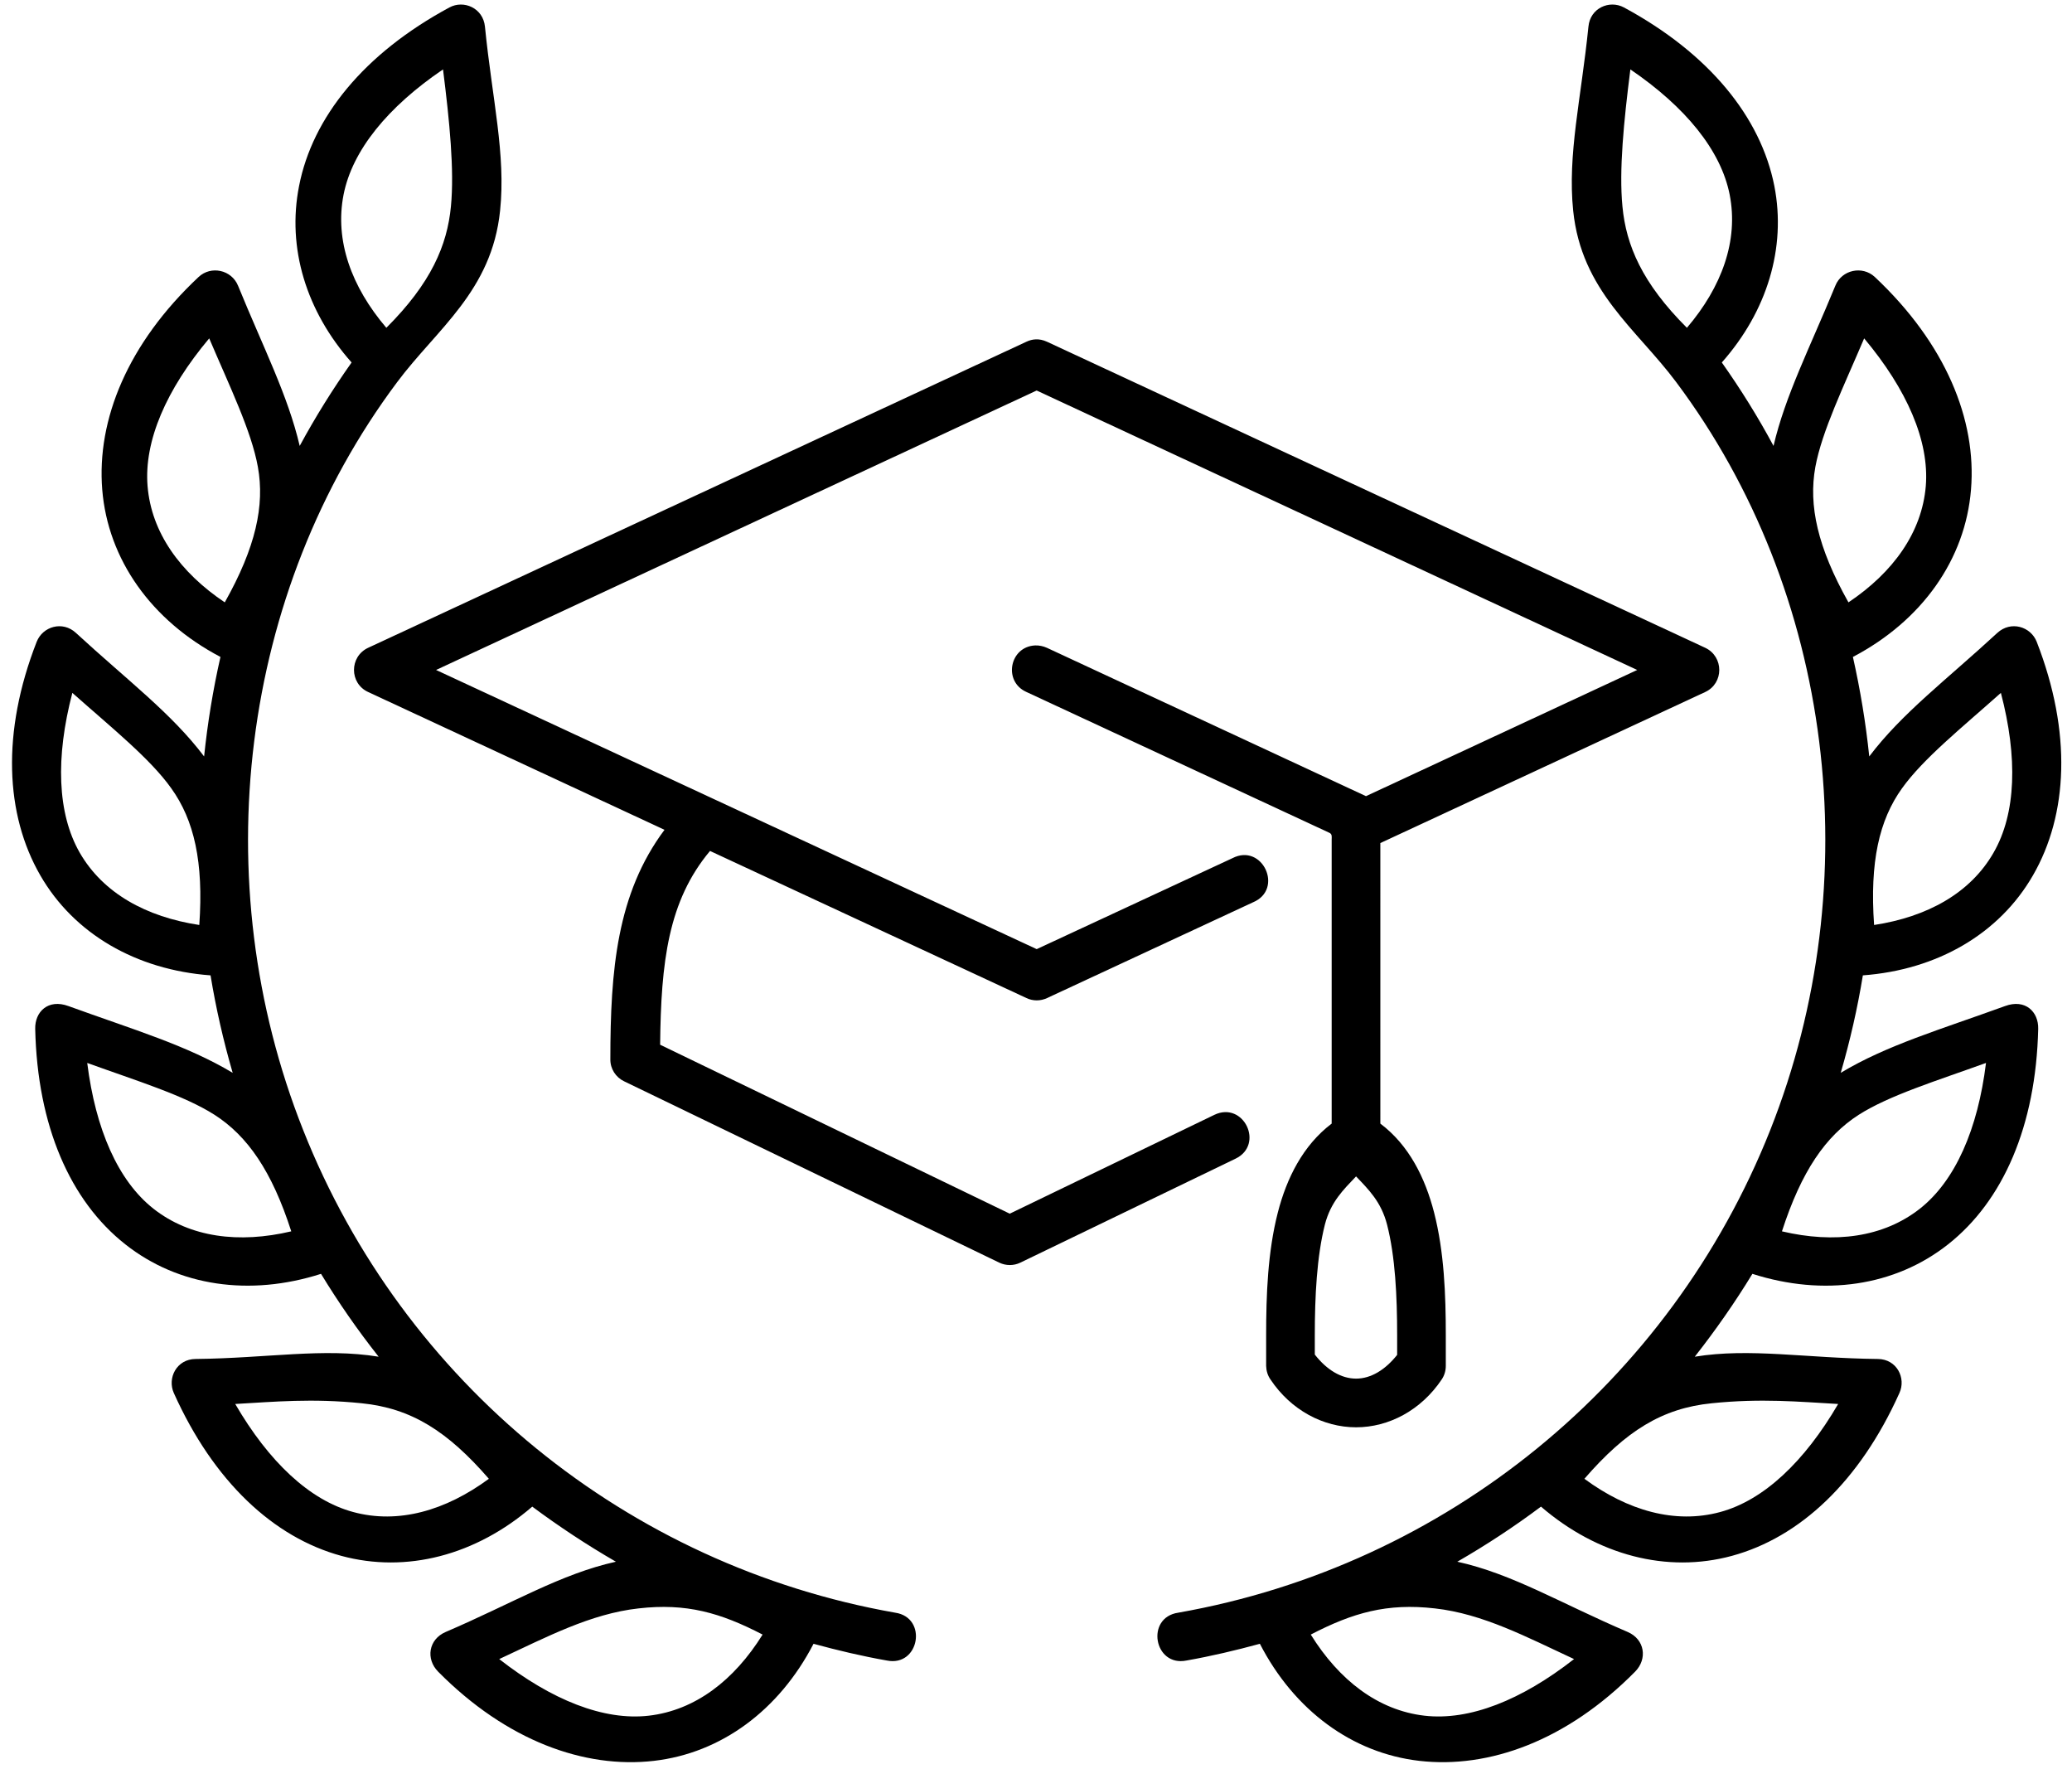
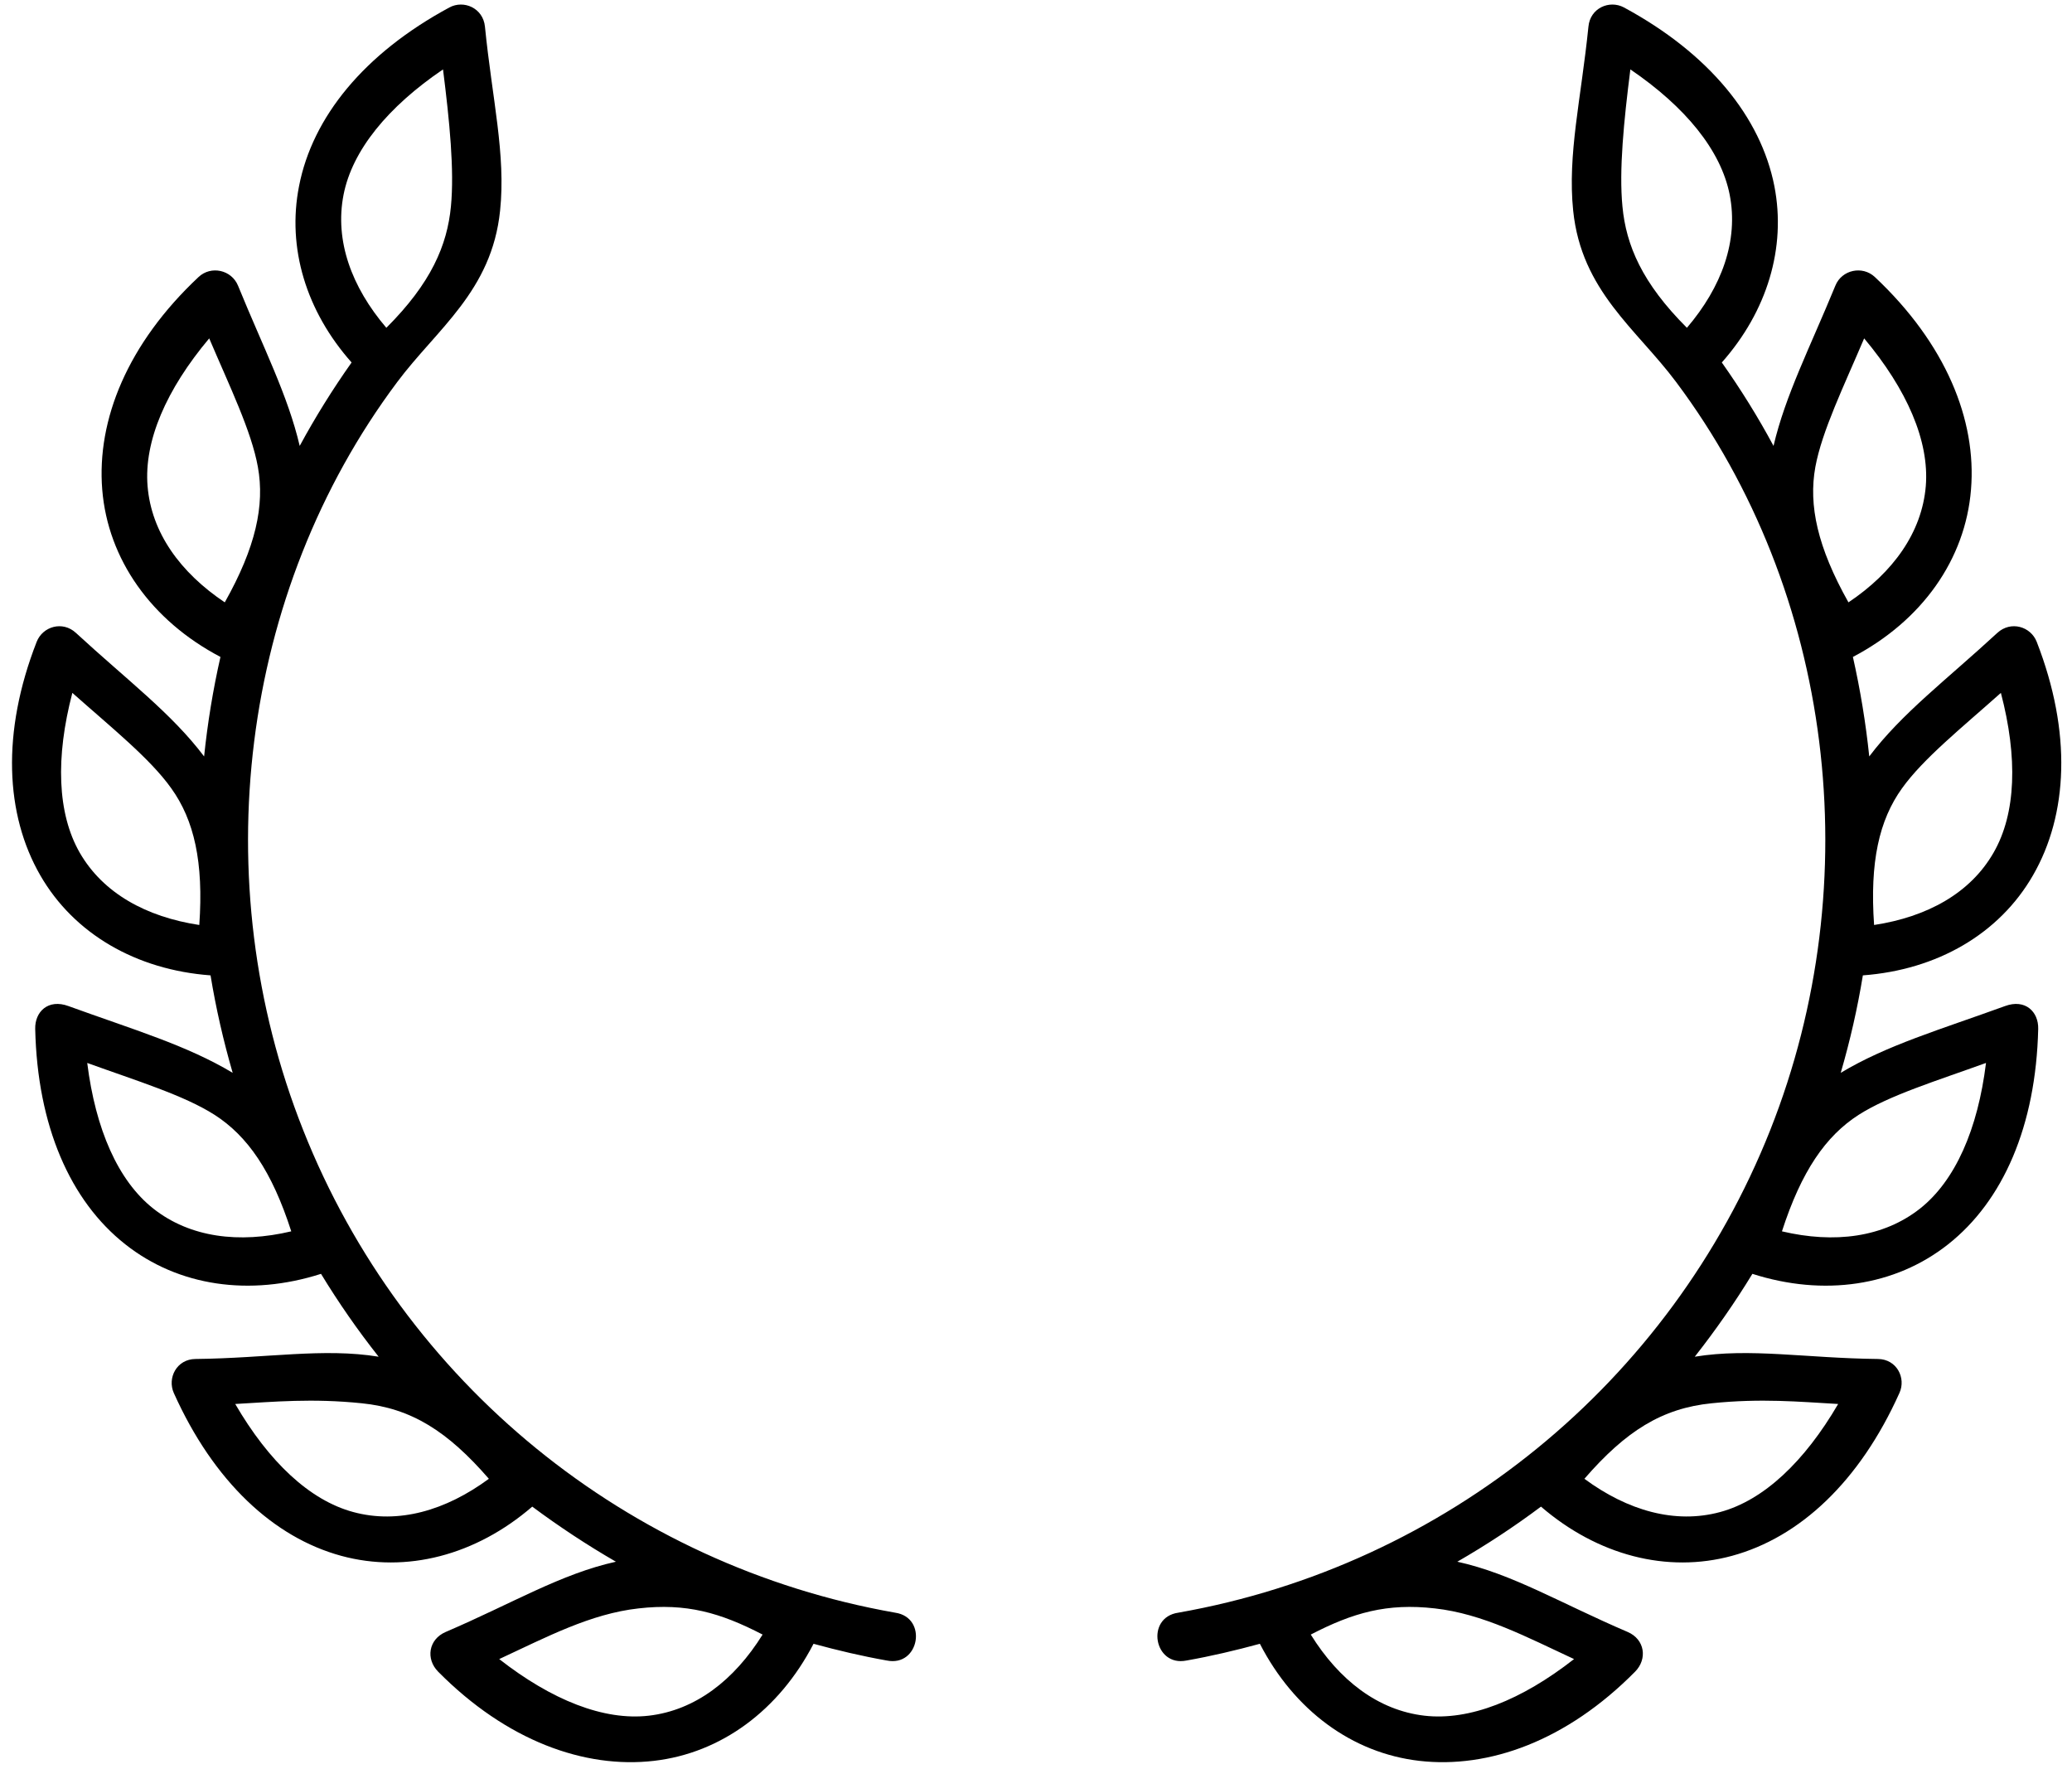
<svg xmlns="http://www.w3.org/2000/svg" height="68.7" preserveAspectRatio="xMidYMid meet" version="1.0" viewBox="4.7 10.7 80.5 68.7" width="80.5" zoomAndPan="magnify">
  <g id="change1_1">
-     <path d="M57.385,56.396c0.486,0.511,0.975,0.984,1.205,1.875c0.317,1.24,0.391,2.776,0.391,4.298v0.76 c-0.464,0.584-1.021,0.922-1.595,0.922c-0.577,0-1.14-0.338-1.604-0.934v-0.749c0-1.521,0.078-3.058,0.391-4.298 C56.401,57.38,56.901,56.907,57.385,56.396z M44.578,23.974L19,35.864c-0.729,0.344-0.729,1.376,0,1.715l11.517,5.354 c-1.85,2.475-2.104,5.448-2.104,8.917c-0.005,0.364,0.208,0.697,0.537,0.853l14.573,7.043c0.26,0.124,0.563,0.124,0.818,0 l8.36-4.038c1.134-0.546,0.317-2.249-0.823-1.703l-7.948,3.839l-13.583-6.563c0.032-3.224,0.317-5.593,1.938-7.527l12.296,5.715 c0.25,0.119,0.542,0.119,0.798,0l8-3.719c1.213-0.505,0.369-2.318-0.798-1.715l-7.604,3.533L21.642,36.724l23.333-10.855 l23.333,10.855l-10.538,4.902l-12.395-5.762c-0.146-0.066-0.303-0.098-0.458-0.093c-0.995,0.046-1.251,1.401-0.339,1.808 l11.776,5.473c0.109,0.052,0.083,0.167,0.083,0.26v11.033c-1.115,0.844-1.75,2.12-2.093,3.458c-0.391,1.525-0.453,3.187-0.453,4.766 v1.186c0.005,0.188,0.058,0.371,0.167,0.527c0.797,1.197,2.057,1.86,3.327,1.86c1.271,0,2.527-0.663,3.328-1.86 c0.105-0.156,0.158-0.339,0.158-0.527v-1.186c0-1.579-0.063-3.24-0.454-4.766c-0.344-1.339-0.969-2.615-2.089-3.458V43.448 l12.625-5.869c0.724-0.338,0.724-1.371,0-1.715l-25.577-11.89C45.068,23.833,44.802,23.869,44.578,23.974z" fill="inherit" />
-   </g>
+     </g>
  <g id="change1_2">
    <path d="M34.328,74.193c-1.104,1.776-2.618,2.942-4.421,3.151c-1.746,0.202-3.771-0.604-5.812-2.199 c1.848-0.859,3.547-1.76,5.411-1.968C31.366,72.964,32.688,73.344,34.328,74.193z M18.751,65.208 c1.926,0.194,3.333,1.079,4.942,2.934c-1.682,1.239-3.521,1.766-5.27,1.291c-1.699-0.458-3.281-1.958-4.584-4.197 C15.366,65.15,16.823,65.011,18.751,65.208z M8.089,51.989c1.916,0.693,3.76,1.256,4.948,2.016c1.281,0.823,2.228,2.188,2.979,4.525 c-2.031,0.48-3.932,0.24-5.355-0.88C9.282,56.563,8.412,54.563,8.089,51.989z M7.511,37.614c1.527,1.355,3.027,2.558,3.844,3.708 c0.885,1.234,1.26,2.855,1.088,5.308c-2.066-0.314-3.738-1.235-4.645-2.808C6.923,42.297,6.854,40.12,7.511,37.614z M12.828,23.844 c0.798,1.874,1.642,3.604,1.891,4.994c0.271,1.495-0.083,3.121-1.286,5.26c-1.733-1.161-2.854-2.713-3-4.52 C10.292,27.828,11.161,25.828,12.828,23.844z M21.912,13.396c0.255,2.021,0.443,3.912,0.307,5.323 c-0.145,1.511-0.77,2.979-2.509,4.714c-1.355-1.588-2.011-3.386-1.663-5.167C18.385,16.541,19.765,14.854,21.912,13.396z M22.161,10.989c-3.322,1.792-5.322,4.265-5.842,6.937c-0.475,2.401,0.276,4.866,2.041,6.854c-0.74,1.047-1.412,2.126-2.016,3.241 c-0.459-1.964-1.412-3.814-2.396-6.224c-0.255-0.62-1.052-0.787-1.531-0.339c-2.756,2.582-3.964,5.546-3.745,8.26 c0.219,2.708,1.906,5.089,4.593,6.5c-0.29,1.276-0.5,2.563-0.635,3.865c-1.265-1.677-2.983-2.958-4.979-4.798 c-0.521-0.483-1.292-0.25-1.526,0.345c-1.375,3.52-1.219,6.713,0.14,9.071c1.308,2.272,3.724,3.672,6.615,3.886 c0.209,1.272,0.496,2.532,0.86,3.786c-1.797-1.077-3.844-1.672-6.38-2.593c-0.792-0.292-1.308,0.224-1.292,0.885 c0.084,3.771,1.36,6.683,3.5,8.369c2.063,1.631,4.833,2.033,7.604,1.147c0.682,1.12,1.426,2.191,2.239,3.219 c-2.146-0.35-4.317,0.058-7.114,0.088c-0.734,0.005-1.104,0.74-0.844,1.322c1.546,3.443,3.879,5.61,6.505,6.325 c2.531,0.687,5.229-0.021,7.421-1.912c1.043,0.776,2.125,1.489,3.25,2.14c-2.136,0.47-4.026,1.62-6.614,2.729 c-0.667,0.287-0.781,1.049-0.292,1.543c2.656,2.682,5.683,3.776,8.385,3.463c2.609-0.301,4.86-1.963,6.199-4.547 c0.937,0.256,1.88,0.479,2.848,0.65c1.267,0.257,1.6-1.671,0.324-1.858c-10.401-1.833-19.109-8.927-23-18.746 c-3.844-9.682-2.448-20.901,3.65-29.052c1.547-2.072,3.678-3.536,4-6.661c0.229-2.183-0.308-4.339-0.588-7.15 C23.469,11.011,22.718,10.688,22.161,10.989z" fill="inherit" />
  </g>
  <g id="change1_3">
    <path d="M55.625,74.193c1.104,1.776,2.615,2.942,4.417,3.151c1.75,0.202,3.771-0.604,5.812-2.199 c-1.849-0.859-3.546-1.76-5.406-1.968C58.589,72.964,57.261,73.344,55.625,74.193z M71.204,65.208 c-1.934,0.194-3.339,1.079-4.948,2.934c1.681,1.239,3.525,1.766,5.276,1.291c1.692-0.458,3.276-1.958,4.583-4.197 C74.589,65.15,73.13,65.011,71.204,65.208z M81.859,51.989c-1.917,0.693-3.756,1.256-4.948,2.016 c-1.281,0.823-2.224,2.188-2.98,4.525c2.037,0.48,3.934,0.24,5.36-0.88C80.667,56.563,81.542,54.563,81.859,51.989z M82.437,37.614 c-1.52,1.355-3.02,2.558-3.842,3.708c-0.886,1.234-1.256,2.855-1.084,5.308c2.063-0.314,3.739-1.235,4.641-2.808 C83.032,42.297,83.095,40.12,82.437,37.614z M77.125,23.844c-0.797,1.874-1.64,3.604-1.896,4.994 c-0.271,1.495,0.084,3.121,1.286,5.26c1.734-1.161,2.855-2.713,3.005-4.52C79.661,27.828,78.787,25.828,77.125,23.844z M68.042,13.396c-0.256,2.021-0.444,3.912-0.308,5.323c0.142,1.511,0.766,2.979,2.505,4.714c1.355-1.588,2.01-3.386,1.662-5.167 C71.563,16.541,70.183,14.854,68.042,13.396z M67.792,10.989c3.317,1.792,5.317,4.265,5.844,6.937 c0.468,2.401-0.281,4.866-2.041,6.854c0.739,1.047,1.411,2.126,2.009,3.241c0.459-1.964,1.412-3.814,2.402-6.224 c0.25-0.62,1.052-0.787,1.532-0.339c2.75,2.582,3.963,5.546,3.738,8.26c-0.218,2.708-1.899,5.089-4.588,6.5 c0.287,1.276,0.5,2.563,0.635,3.865c1.267-1.677,2.98-2.958,4.975-4.798c0.525-0.483,1.298-0.25,1.531,0.345 c1.371,3.52,1.215,6.713-0.145,9.071c-1.307,2.272-3.719,3.672-6.609,3.886c-0.208,1.272-0.495,2.532-0.86,3.786 c1.792-1.077,3.845-1.672,6.382-2.593c0.79-0.292,1.307,0.224,1.29,0.885c-0.088,3.771-1.364,6.683-3.5,8.369 c-2.063,1.631-4.833,2.033-7.604,1.147c-0.683,1.12-1.432,2.191-2.239,3.219c2.145-0.35,4.312,0.058,7.113,0.088 c0.735,0.005,1.105,0.74,0.838,1.322c-1.546,3.443-3.874,5.61-6.505,6.325c-2.525,0.687-5.224-0.021-7.421-1.912 c-1.036,0.776-2.12,1.489-3.25,2.14c2.14,0.47,4.025,1.62,6.619,2.729c0.667,0.287,0.776,1.049,0.287,1.543 c-2.651,2.682-5.678,3.776-8.385,3.463c-2.609-0.301-4.859-1.963-6.192-4.547c-0.938,0.256-1.885,0.479-2.85,0.65 c-1.265,0.257-1.604-1.671-0.322-1.858c10.401-1.833,19.104-8.927,23-18.746c3.839-9.682,2.448-20.901-3.652-29.052 c-1.547-2.072-3.681-3.536-4.004-6.661c-0.224-2.183,0.307-4.339,0.593-7.15C66.48,11.011,67.229,10.688,67.792,10.989z" fill="inherit" />
  </g>
</svg>